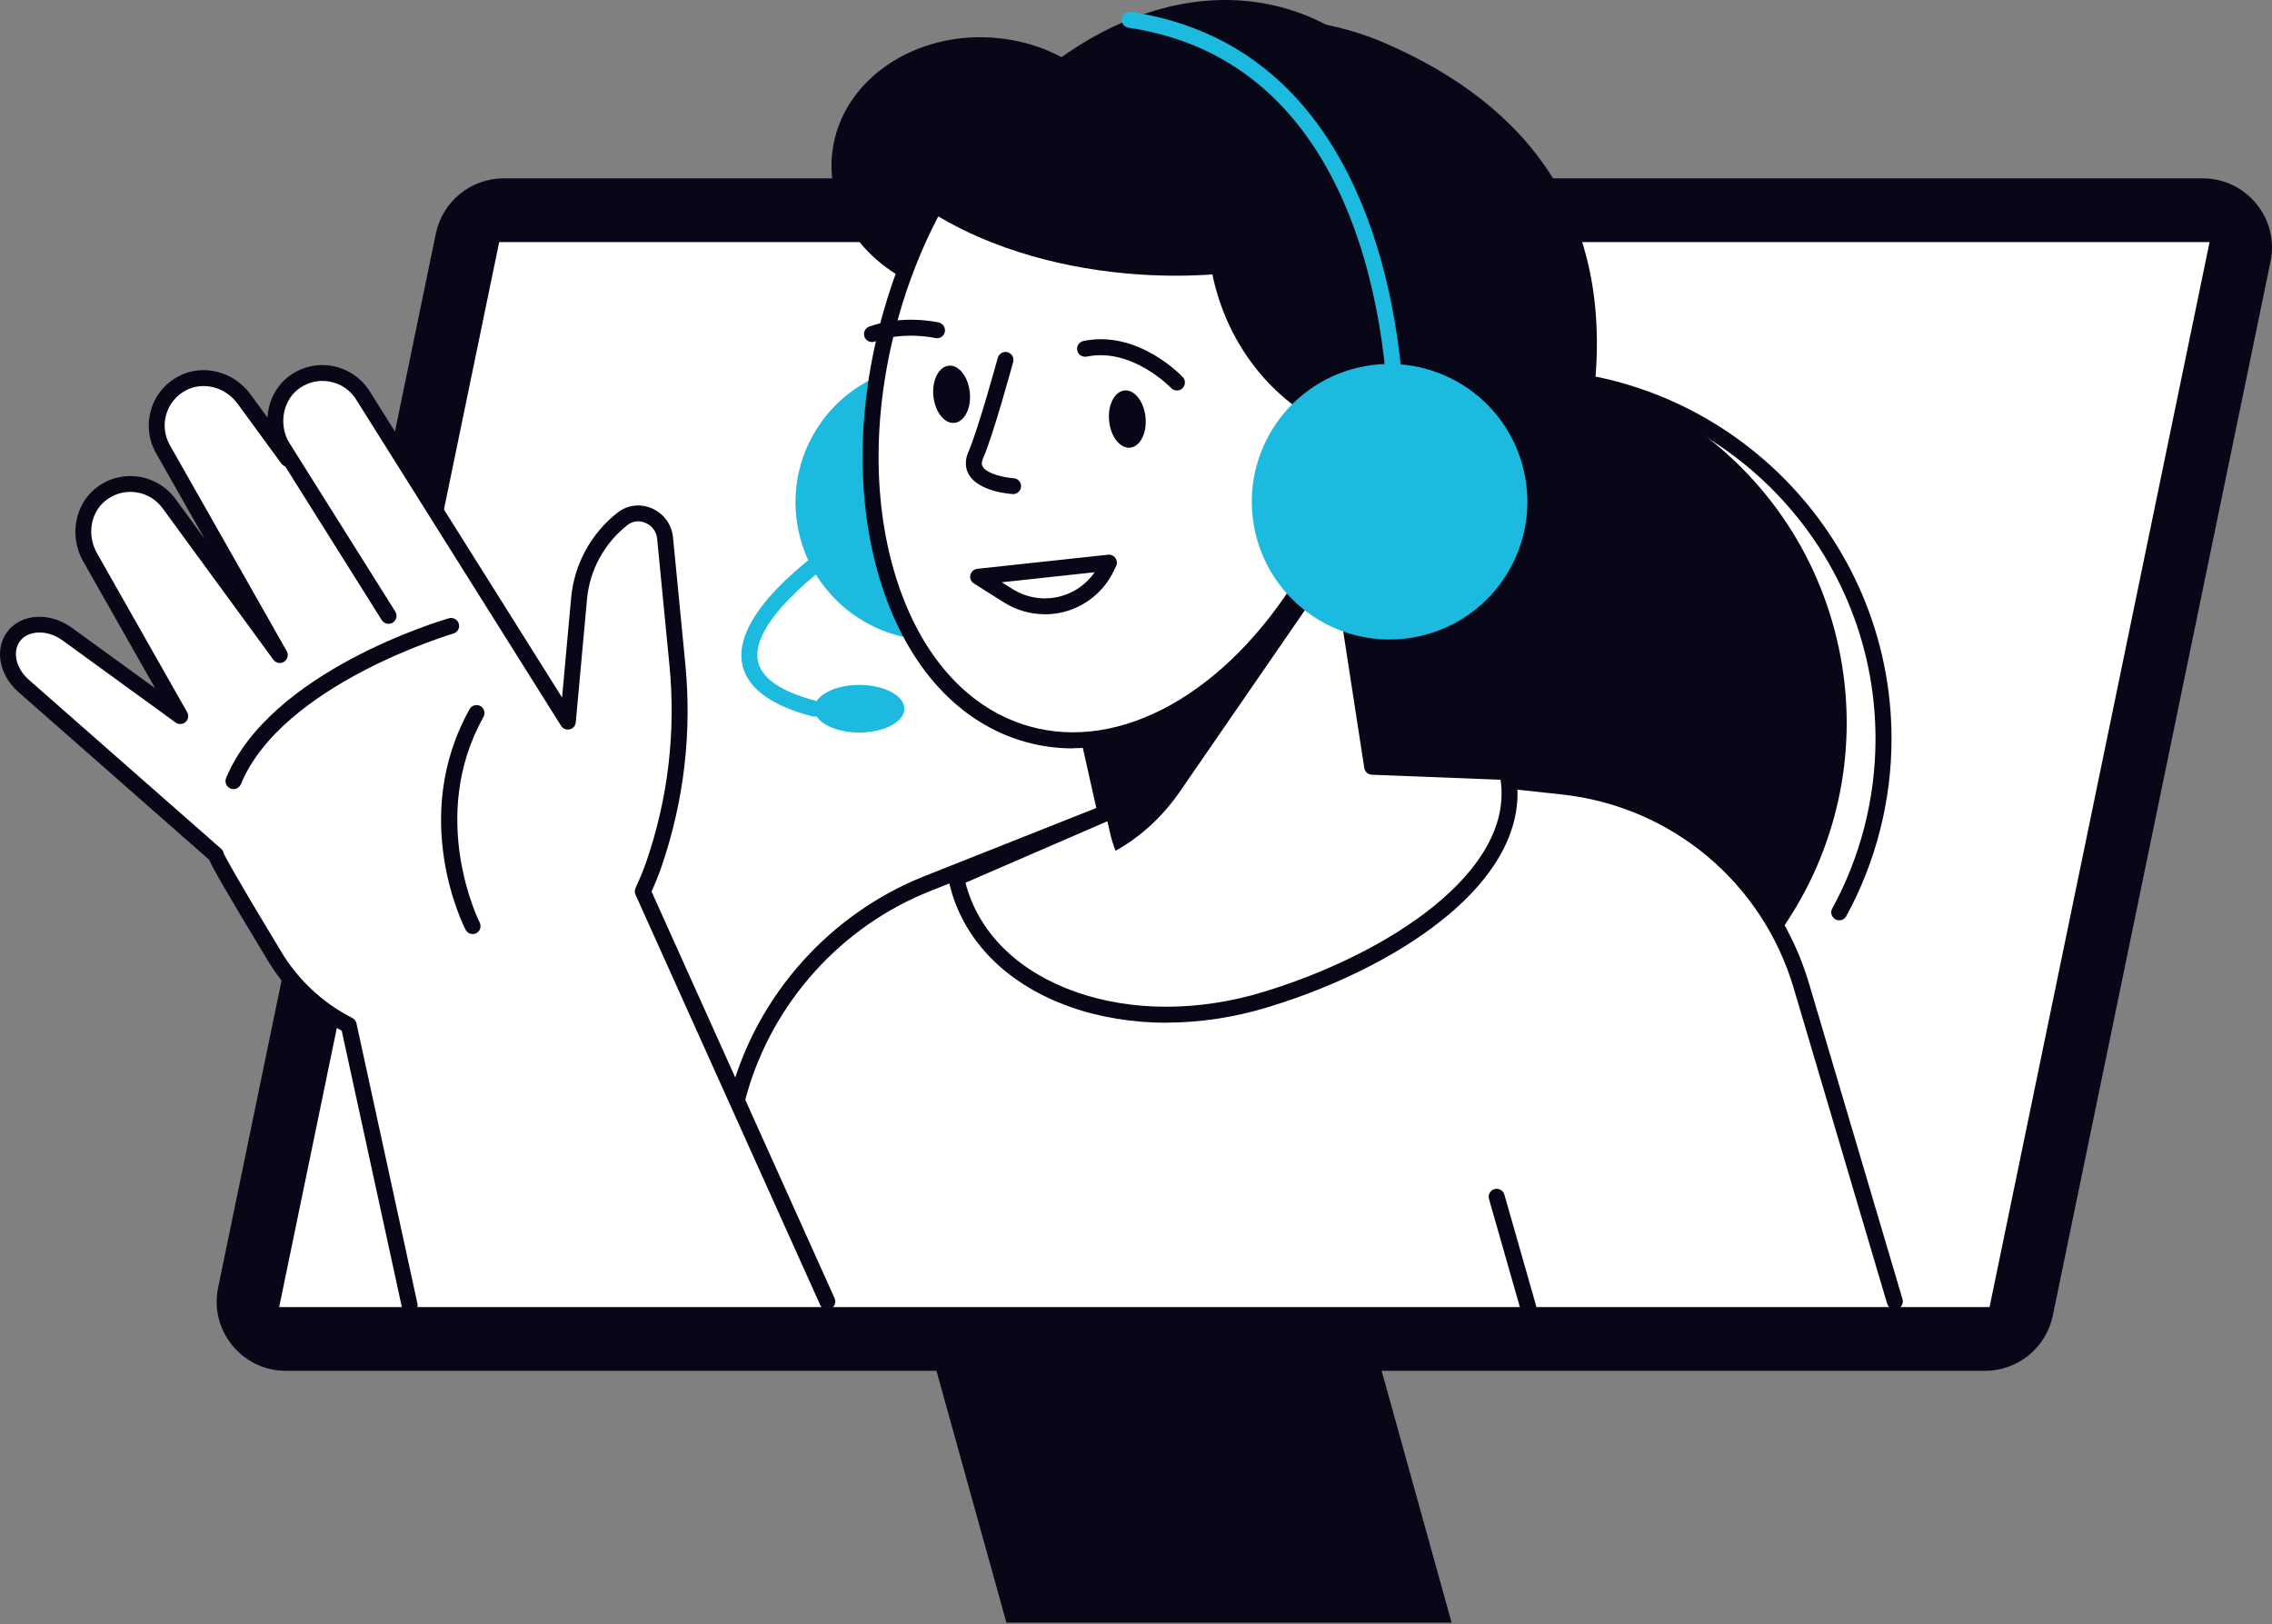
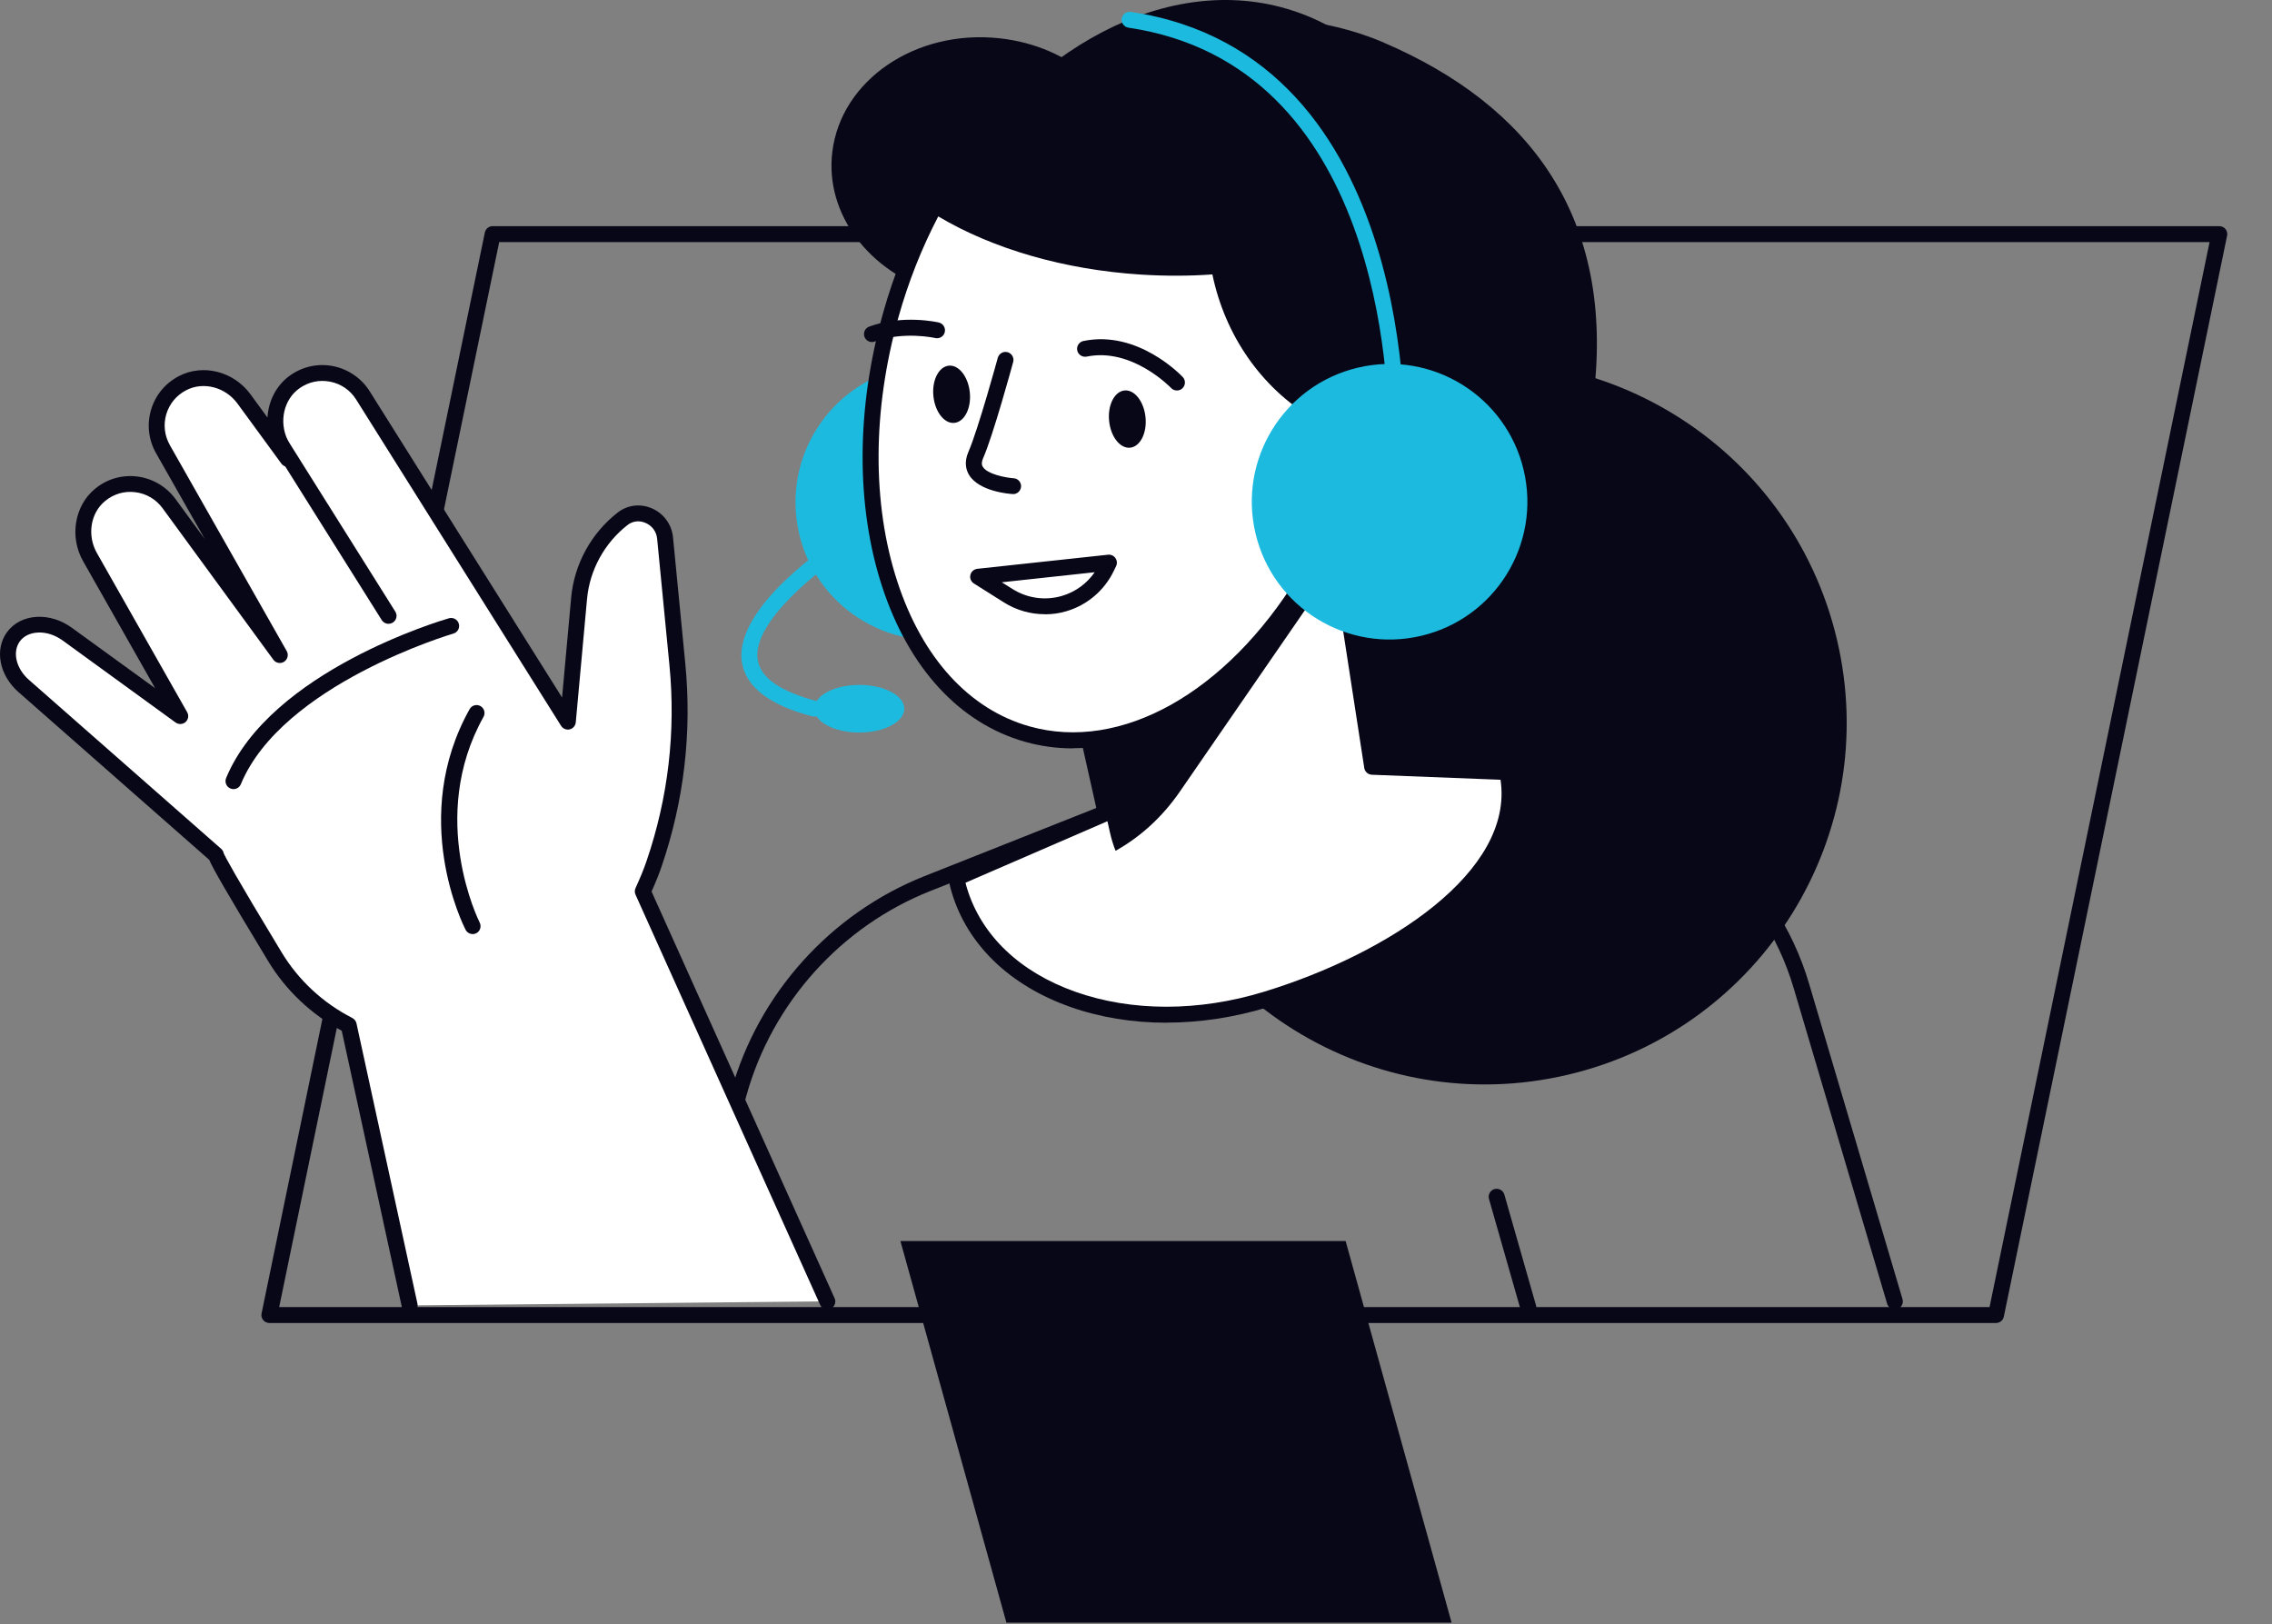
<svg xmlns="http://www.w3.org/2000/svg" width="214" height="153" viewBox="0 0 214 153" fill="none">
  <rect x="0" y="0" width="214" height="153" fill="#808080" stroke="none" />
  <path d="M94.793 152.839H136.727L126.744 116.895H84.81L94.793 152.839Z" fill="#080717" />
-   <path d="M186.969 129.121H26.933C22.798 129.121 19.705 125.323 20.546 121.277L41.051 22.008C41.674 18.976 44.346 16.799 47.439 16.799H207.474C211.61 16.799 214.702 20.597 213.861 24.642L193.356 123.912C192.733 126.944 190.061 129.121 186.969 129.121Z" fill="#080717" />
-   <path d="M188.004 123.865L209.035 22.059H46.403L25.372 123.865H188.004Z" fill="white" />
  <path d="M25.373 124.616H188.005C188.358 124.616 188.666 124.368 188.741 124.016L209.771 22.201C209.816 21.984 209.764 21.751 209.621 21.578C209.479 21.406 209.269 21.301 209.036 21.301H46.404C46.051 21.301 45.743 21.549 45.668 21.901L24.637 123.715C24.592 123.933 24.645 124.166 24.787 124.338C24.93 124.511 25.14 124.616 25.373 124.616ZM187.397 123.115H26.296L47.019 22.802H208.12L187.397 123.115Z" fill="#080717" />
-   <path d="M143.338 104.413C143.751 104.413 144.088 104.075 144.088 103.662C144.088 103.249 143.751 102.912 143.338 102.912C124.964 102.912 110.02 87.968 110.02 69.594C110.02 51.22 124.964 36.276 143.338 36.276C161.712 36.276 176.655 51.22 176.655 69.594C176.655 75.178 175.244 80.71 172.58 85.574C172.377 85.934 172.512 86.392 172.88 86.594C173.24 86.797 173.698 86.662 173.901 86.294C176.685 81.205 178.164 75.426 178.164 69.594C178.164 50.395 162.545 34.775 143.345 34.775C124.146 34.775 108.527 50.395 108.527 69.594C108.527 88.794 124.146 104.413 143.345 104.413H143.338Z" fill="#080717" />
  <path d="M106.709 75.897C102.387 57.585 113.728 39.236 132.04 34.914C150.352 30.592 168.701 41.933 173.023 60.245C177.345 78.557 166.004 96.906 147.692 101.228C129.379 105.55 111.031 94.209 106.709 75.897Z" fill="#080717" />
-   <path d="M178.479 122.587L169.674 92.857C166.65 82.627 157.763 75.219 147.157 74.078L118.253 70.971L87.367 83.22C78.683 86.665 72.101 93.975 69.594 102.982L64.325 121.882L178.479 122.587Z" fill="white" />
  <path d="M178.479 123.336C178.547 123.336 178.622 123.329 178.689 123.306C179.087 123.186 179.312 122.773 179.2 122.376L170.395 92.646C167.273 82.093 158.184 74.512 147.233 73.334L118.329 70.226C118.209 70.211 118.089 70.226 117.968 70.271L87.083 82.521C78.234 86.033 71.418 93.606 68.867 102.778L63.597 121.678C63.485 122.075 63.718 122.488 64.115 122.601C64.513 122.713 64.926 122.481 65.039 122.083L70.308 103.184C72.739 94.462 79.217 87.257 87.631 83.924L118.344 71.743L147.068 74.827C157.411 75.938 165.997 83.099 168.947 93.073L177.751 122.803C177.849 123.126 178.149 123.344 178.471 123.344L178.479 123.336Z" fill="#080717" />
  <path d="M130.339 4.01C118.975 -0.876 104.737 2.824 102.733 7.267C100.489 5.316 97.509 3.965 94.131 3.605C86.243 2.749 79.195 7.553 78.392 14.338C77.694 20.215 81.912 25.641 88.187 27.54C86.701 31.608 85.627 36.022 85.072 40.69C82.865 59.304 112.948 64.07 118.637 64.686C134.024 66.352 148.112 54.073 150.109 37.267C152.105 20.455 144.074 9.917 130.346 4.017L130.339 4.01Z" fill="#080717" />
  <path d="M75.097 49.396C73.949 42.321 78.753 35.655 85.828 34.507C92.902 33.359 99.568 38.163 100.717 45.237C101.865 52.312 97.061 58.978 89.986 60.126C82.912 61.275 76.246 56.47 75.097 49.396Z" fill="#1DBADF" />
  <path d="M104.137 76.606L102.425 68.972L126.188 52.482L129.235 72.215L141.965 72.718C143.977 82.062 131.765 90.311 119.26 94.139C106.253 98.117 93.321 93.538 90.379 83.916C90.259 83.511 90.161 83.106 90.079 82.7L104.144 76.613L104.137 76.606Z" fill="white" />
  <path d="M109.857 96.324C113.009 96.324 116.266 95.836 119.479 94.853C126.256 92.781 132.314 89.659 136.547 86.071C141.56 81.808 143.685 77.139 142.701 72.561C142.626 72.223 142.341 71.983 141.996 71.968L129.882 71.495L126.932 52.371C126.894 52.115 126.722 51.898 126.489 51.793C126.249 51.688 125.979 51.718 125.769 51.868L102.006 68.358C101.758 68.53 101.638 68.838 101.698 69.138L103.274 76.163L89.779 82.01C89.449 82.153 89.269 82.506 89.344 82.851C89.449 83.346 89.546 83.752 89.666 84.135C91.16 89.021 95.115 92.826 100.797 94.838C103.612 95.836 106.682 96.331 109.864 96.331L109.857 96.324ZM141.335 73.447C142.626 82.085 130.812 89.824 119.044 93.419C112.904 95.295 106.599 95.295 101.293 93.419C96.069 91.573 92.444 88.112 91.093 83.699C91.04 83.527 90.987 83.346 90.942 83.144L104.438 77.297C104.768 77.154 104.948 76.794 104.873 76.441L103.274 69.303L125.641 53.789L128.501 72.336C128.553 72.688 128.853 72.959 129.214 72.974L141.343 73.447H141.335Z" fill="#080717" />
  <path d="M104.543 78.398C104.678 79.006 104.858 79.591 105.076 80.139C107.365 78.856 109.444 77.009 111.125 74.57L125.363 53.914L124.74 53.494L102.426 68.978L104.543 78.398Z" fill="#080717" />
  <path d="M125.941 9.443C122.264 9.796 119.179 11.08 117.175 13.354C111.523 19.764 114.638 36.441 128.193 40.607C129.041 40.87 130.024 40.697 130.767 41.147C134.28 28.778 132.141 16.806 125.941 9.451V9.443Z" fill="#080717" />
  <path d="M87.775 19.14C92.736 22.367 99.694 24.619 107.5 25.114C120.627 25.955 131.998 21.602 135.759 14.929C132.794 7.761 127.578 2.5 120.665 0.676C108.851 -2.439 95.664 5.465 87.775 19.14Z" fill="#080717" />
  <path d="M138.596 47.686C138.25 53.022 133.649 57.075 128.305 56.73C122.969 56.385 118.916 51.784 119.261 46.44C119.606 41.103 124.207 37.05 129.551 37.395C134.895 37.741 138.941 42.342 138.596 47.686Z" fill="white" />
  <path d="M129.551 37.394C127.525 37.267 125.611 37.77 123.99 38.73C118.721 35.578 115.719 30.226 114.803 25.047C112.461 25.25 110.014 25.28 107.5 25.115C99.852 24.627 93.021 22.458 88.083 19.328C86.379 22.465 84.945 25.941 83.894 29.678C78.738 48.022 84.502 65.691 96.767 69.136C105.954 71.718 116.184 65.593 122.909 54.642C124.403 55.828 126.256 56.594 128.305 56.721C133.642 57.066 138.25 53.014 138.596 47.677C138.941 42.34 134.888 37.732 129.551 37.387V37.394Z" fill="white" />
  <path d="M101.052 70.477C108.911 70.477 117.152 65.073 123.119 55.728C124.65 56.757 126.406 57.357 128.26 57.477C131.037 57.657 133.732 56.742 135.826 54.903C137.92 53.064 139.173 50.512 139.353 47.735C139.721 41.993 135.345 37.017 129.604 36.649C127.652 36.522 125.723 36.942 124.012 37.865C119.584 35.065 116.506 30.374 115.546 24.925C115.478 24.543 115.133 24.28 114.742 24.31C112.393 24.505 109.976 24.535 107.552 24.377C100.302 23.912 93.531 21.9 88.488 18.703C88.315 18.59 88.097 18.56 87.895 18.613C87.692 18.666 87.527 18.801 87.422 18.981C85.643 22.261 84.209 25.796 83.174 29.489C80.637 38.503 80.607 47.645 83.084 55.24C85.598 62.941 90.386 68.135 96.564 69.876C98.035 70.289 99.536 70.492 101.052 70.492V70.477ZM122.909 53.897C122.864 53.897 122.818 53.897 122.781 53.912C122.571 53.95 122.383 54.077 122.271 54.257C115.5 65.276 105.571 70.837 96.977 68.42C91.295 66.822 86.866 61.973 84.517 54.768C82.13 47.457 82.168 38.615 84.622 29.887C85.553 26.561 86.814 23.372 88.375 20.384C93.546 23.462 100.287 25.406 107.454 25.863C109.721 26.006 111.98 26.006 114.194 25.848C115.388 31.59 118.788 36.491 123.607 39.374C123.847 39.516 124.139 39.516 124.372 39.374C125.926 38.45 127.697 38.023 129.498 38.143C134.415 38.458 138.16 42.714 137.845 47.637C137.695 50.017 136.621 52.201 134.828 53.777C133.034 55.353 130.737 56.141 128.35 55.984C126.526 55.864 124.807 55.203 123.374 54.062C123.239 53.957 123.074 53.897 122.909 53.897Z" fill="#080717" />
  <path d="M87.917 37.31C88.067 38.797 88.952 39.93 89.898 39.832C90.844 39.735 91.497 38.451 91.347 36.965C91.197 35.479 90.311 34.346 89.365 34.443C88.419 34.541 87.766 35.824 87.917 37.31Z" fill="#080717" />
  <path d="M82.13 32.217C82.213 32.217 82.303 32.202 82.385 32.172C85.132 31.174 88.06 31.834 88.09 31.841C88.495 31.931 88.9 31.684 88.99 31.279C89.08 30.873 88.833 30.476 88.435 30.378C88.3 30.348 85.05 29.605 81.875 30.761C81.485 30.903 81.282 31.331 81.425 31.721C81.537 32.029 81.822 32.217 82.13 32.217Z" fill="#080717" />
  <path d="M104.467 39.647C104.617 41.133 105.503 42.266 106.449 42.168C107.395 42.071 108.048 40.787 107.897 39.301C107.747 37.815 106.862 36.682 105.916 36.779C104.97 36.877 104.317 38.16 104.467 39.647Z" fill="#080717" />
  <path d="M110.862 36.78C111.05 36.78 111.23 36.713 111.372 36.578C111.673 36.292 111.688 35.82 111.41 35.519C111.237 35.339 107.154 31.061 102.05 32.119C101.645 32.202 101.382 32.6 101.465 33.005C101.548 33.41 101.945 33.665 102.351 33.59C106.621 32.705 110.269 36.51 110.307 36.548C110.457 36.705 110.652 36.78 110.855 36.78H110.862Z" fill="#080717" />
  <path d="M95.423 46.542C95.814 46.542 96.144 46.234 96.174 45.844C96.204 45.431 95.889 45.071 95.476 45.048C94.71 44.996 92.991 44.665 92.571 43.967C92.519 43.885 92.383 43.66 92.601 43.157C93.547 41.003 95.356 34.383 95.431 34.097C95.543 33.7 95.303 33.287 94.905 33.174C94.507 33.062 94.095 33.302 93.982 33.7C93.967 33.767 92.121 40.492 91.22 42.549C90.777 43.555 91.01 44.298 91.28 44.74C92.226 46.294 95.055 46.519 95.371 46.534C95.386 46.534 95.401 46.534 95.423 46.534V46.542Z" fill="#080717" />
  <path d="M124.919 45.403C125.136 45.403 125.347 45.313 125.497 45.133C125.534 45.088 128.026 42.168 131.381 42.911C131.599 42.964 131.824 42.911 131.997 42.776C132.169 42.641 132.282 42.438 132.289 42.213C132.304 41.845 133.82 5.165 106.507 1.12C106.095 1.067 105.719 1.345 105.652 1.75C105.592 2.163 105.877 2.538 106.282 2.606C130.015 6.118 130.848 35.908 130.803 41.312C127.013 40.982 124.446 44.044 124.333 44.18C124.071 44.502 124.116 44.975 124.438 45.238C124.581 45.35 124.746 45.41 124.911 45.41L124.919 45.403Z" fill="#1DBADF" />
  <path d="M118.256 50.24C116.609 43.264 120.929 36.275 127.905 34.629C134.88 32.982 141.87 37.302 143.516 44.278C145.162 51.253 140.842 58.243 133.867 59.889C126.891 61.536 119.902 57.215 118.256 50.24Z" fill="#1DBADF" />
  <path d="M76.695 66.756C76.695 67.994 78.594 69 80.936 69C83.278 69 85.177 67.994 85.177 66.756C85.177 65.517 83.278 64.512 80.936 64.512C78.594 64.512 76.695 65.517 76.695 66.756Z" fill="#1DBADF" />
  <path d="M76.695 67.506C77.025 67.506 77.333 67.281 77.423 66.943C77.528 66.545 77.288 66.132 76.89 66.027C73.49 65.134 71.629 63.828 71.366 62.147C70.803 58.559 77.303 53.545 79.855 51.909C80.208 51.684 80.305 51.219 80.08 50.873C79.855 50.521 79.397 50.423 79.044 50.648C78.639 50.911 69.055 57.096 69.88 62.38C70.248 64.706 72.477 66.418 76.508 67.476C76.568 67.491 76.635 67.498 76.695 67.498V67.506Z" fill="#1DBADF" />
  <path d="M77.912 122.567L60.529 83.943C60.927 83.088 61.295 82.224 61.595 81.324C63.659 75.282 64.402 68.872 63.779 62.522L62.623 50.641C62.435 48.697 60.169 47.646 58.63 48.839C56.281 50.663 54.802 53.38 54.532 56.337L53.474 67.941L48.775 60.458L34.169 37.206C32.803 35.029 29.876 34.428 27.752 35.937C25.936 37.228 25.433 39.712 26.393 41.717L27.091 43.188L22.963 37.543C21.635 35.727 19.165 35.021 17.176 36.065C14.865 37.273 14.092 40.095 15.33 42.279L26.341 61.681L15.9 47.406C14.384 45.334 11.427 44.936 9.408 46.595C7.689 48.006 7.366 50.521 8.462 52.457L16.959 67.438L6.316 59.708C4.552 58.424 2.278 58.544 1.242 59.97C0.289 61.284 0.709 63.265 2.21 64.586L20.321 80.513C20.299 80.791 22.866 85.129 25.875 90.098C27.609 92.972 30.056 95.134 32.833 96.56L38.575 122.958L77.905 122.575L77.912 122.567Z" fill="white" />
  <path d="M38.59 123.701C38.643 123.701 38.696 123.701 38.748 123.686C39.153 123.596 39.409 123.199 39.319 122.793L33.577 96.396C33.532 96.178 33.382 95.991 33.186 95.886C30.424 94.475 28.12 92.335 26.529 89.708C22.003 82.233 21.2 80.679 21.072 80.371C21.042 80.206 20.96 80.064 20.832 79.951L2.721 64.032C1.513 62.966 1.145 61.412 1.865 60.414C2.233 59.911 2.834 59.618 3.562 59.581C4.35 59.536 5.175 59.806 5.896 60.324L16.539 68.055C16.824 68.257 17.214 68.242 17.477 68.01C17.74 67.777 17.807 67.387 17.627 67.079L9.131 52.098C8.185 50.431 8.515 48.322 9.904 47.189C10.714 46.521 11.72 46.228 12.756 46.363C13.792 46.491 14.692 47.031 15.308 47.864L25.748 62.14C25.981 62.463 26.431 62.545 26.762 62.328C27.092 62.11 27.204 61.675 27.009 61.33L15.998 41.927C15.496 41.034 15.376 40.006 15.661 39.023C15.953 38.039 16.614 37.236 17.537 36.756C19.151 35.915 21.23 36.456 22.371 38.017L26.499 43.661C26.724 43.977 27.159 44.059 27.49 43.864C27.82 43.669 27.948 43.248 27.782 42.896L27.084 41.425C26.259 39.698 26.739 37.612 28.203 36.576C29.058 35.968 30.087 35.75 31.107 35.953C32.128 36.156 32.999 36.756 33.547 37.634L52.851 68.37C53.024 68.64 53.347 68.775 53.662 68.7C53.977 68.625 54.202 68.355 54.232 68.04L55.291 56.436C55.538 53.696 56.934 51.152 59.103 49.456C59.591 49.073 60.214 48.998 60.8 49.253C61.423 49.516 61.828 50.071 61.895 50.739L63.051 62.62C63.667 68.91 62.939 75.132 60.897 81.107C60.627 81.895 60.297 82.698 59.861 83.651C59.771 83.847 59.771 84.079 59.861 84.274L77.245 122.898C77.417 123.274 77.86 123.446 78.235 123.274C78.611 123.101 78.783 122.658 78.611 122.283L61.37 83.974C61.76 83.103 62.068 82.345 62.323 81.595C64.432 75.41 65.183 68.978 64.545 62.478L63.389 50.596C63.269 49.395 62.511 48.36 61.393 47.879C60.304 47.414 59.103 47.557 58.18 48.277C55.681 50.221 54.082 53.148 53.797 56.301L52.941 65.698L34.815 36.846C34.05 35.63 32.804 34.775 31.393 34.489C29.959 34.204 28.518 34.519 27.325 35.36C26.034 36.276 25.283 37.762 25.193 39.331L23.587 37.131C22.011 34.977 19.113 34.242 16.847 35.428C15.563 36.096 14.632 37.229 14.227 38.602C13.822 39.983 13.987 41.425 14.693 42.678L19.286 50.769L16.524 46.994C15.676 45.838 14.37 45.065 12.944 44.885C11.495 44.705 10.076 45.11 8.951 46.041C7.014 47.632 6.526 50.566 7.825 52.856L14.61 64.82L6.767 59.13C5.776 58.41 4.605 58.042 3.479 58.102C2.293 58.162 1.287 58.68 0.649 59.558C-0.529 61.187 -0.064 63.604 1.73 65.18L19.706 80.987C20.029 81.752 21.2 83.824 25.245 90.511C26.919 93.281 29.314 95.548 32.188 97.087L37.855 123.139C37.93 123.491 38.245 123.732 38.59 123.732V123.701Z" fill="#080717" />
  <path d="M36.602 58.753C36.737 58.753 36.879 58.715 36.999 58.64C37.352 58.422 37.457 57.957 37.232 57.604L27.017 41.34C26.799 40.987 26.334 40.882 25.981 41.107C25.628 41.325 25.523 41.79 25.741 42.143L35.956 58.407C36.099 58.633 36.346 58.76 36.594 58.76L36.602 58.753Z" fill="#080717" />
  <path d="M44.512 87.988C44.625 87.988 44.745 87.958 44.857 87.905C45.225 87.717 45.368 87.267 45.18 86.892C45.128 86.794 40.234 77.014 45.54 67.527C45.743 67.167 45.615 66.709 45.255 66.507C44.895 66.304 44.437 66.431 44.234 66.792C38.53 76.999 43.634 87.147 43.852 87.575C43.987 87.83 44.249 87.98 44.52 87.98L44.512 87.988Z" fill="#080717" />
  <path d="M21.996 74.328C22.289 74.328 22.566 74.155 22.686 73.863C26.589 64.451 42.546 59.722 42.704 59.677C43.102 59.565 43.334 59.144 43.214 58.746C43.102 58.349 42.681 58.123 42.284 58.236C41.601 58.431 25.471 63.205 21.298 73.285C21.14 73.668 21.32 74.11 21.703 74.268C21.793 74.306 21.891 74.328 21.988 74.328H21.996Z" fill="#080717" />
  <path d="M143.962 123.964C144.03 123.964 144.097 123.957 144.172 123.934C144.57 123.822 144.803 123.401 144.69 123.004L141.696 112.518C141.583 112.12 141.163 111.895 140.765 112C140.367 112.113 140.134 112.533 140.247 112.931L143.242 123.416C143.339 123.747 143.64 123.964 143.962 123.964Z" fill="#080717" />
  <path d="M98.418 57.863C99.093 57.863 99.761 57.773 100.422 57.578C102.396 57.007 104.032 55.611 104.917 53.757L105.128 53.322C105.248 53.074 105.218 52.789 105.06 52.564C104.902 52.339 104.64 52.219 104.37 52.249L92.053 53.577C91.737 53.615 91.475 53.84 91.4 54.155C91.325 54.47 91.46 54.786 91.73 54.958L94.575 56.752C95.738 57.48 97.067 57.855 98.41 57.855L98.418 57.863ZM103.109 53.9C102.366 54.973 101.277 55.769 100.001 56.137C98.44 56.587 96.751 56.354 95.378 55.484L94.357 54.846L103.101 53.9H103.109Z" fill="#080717" />
</svg>